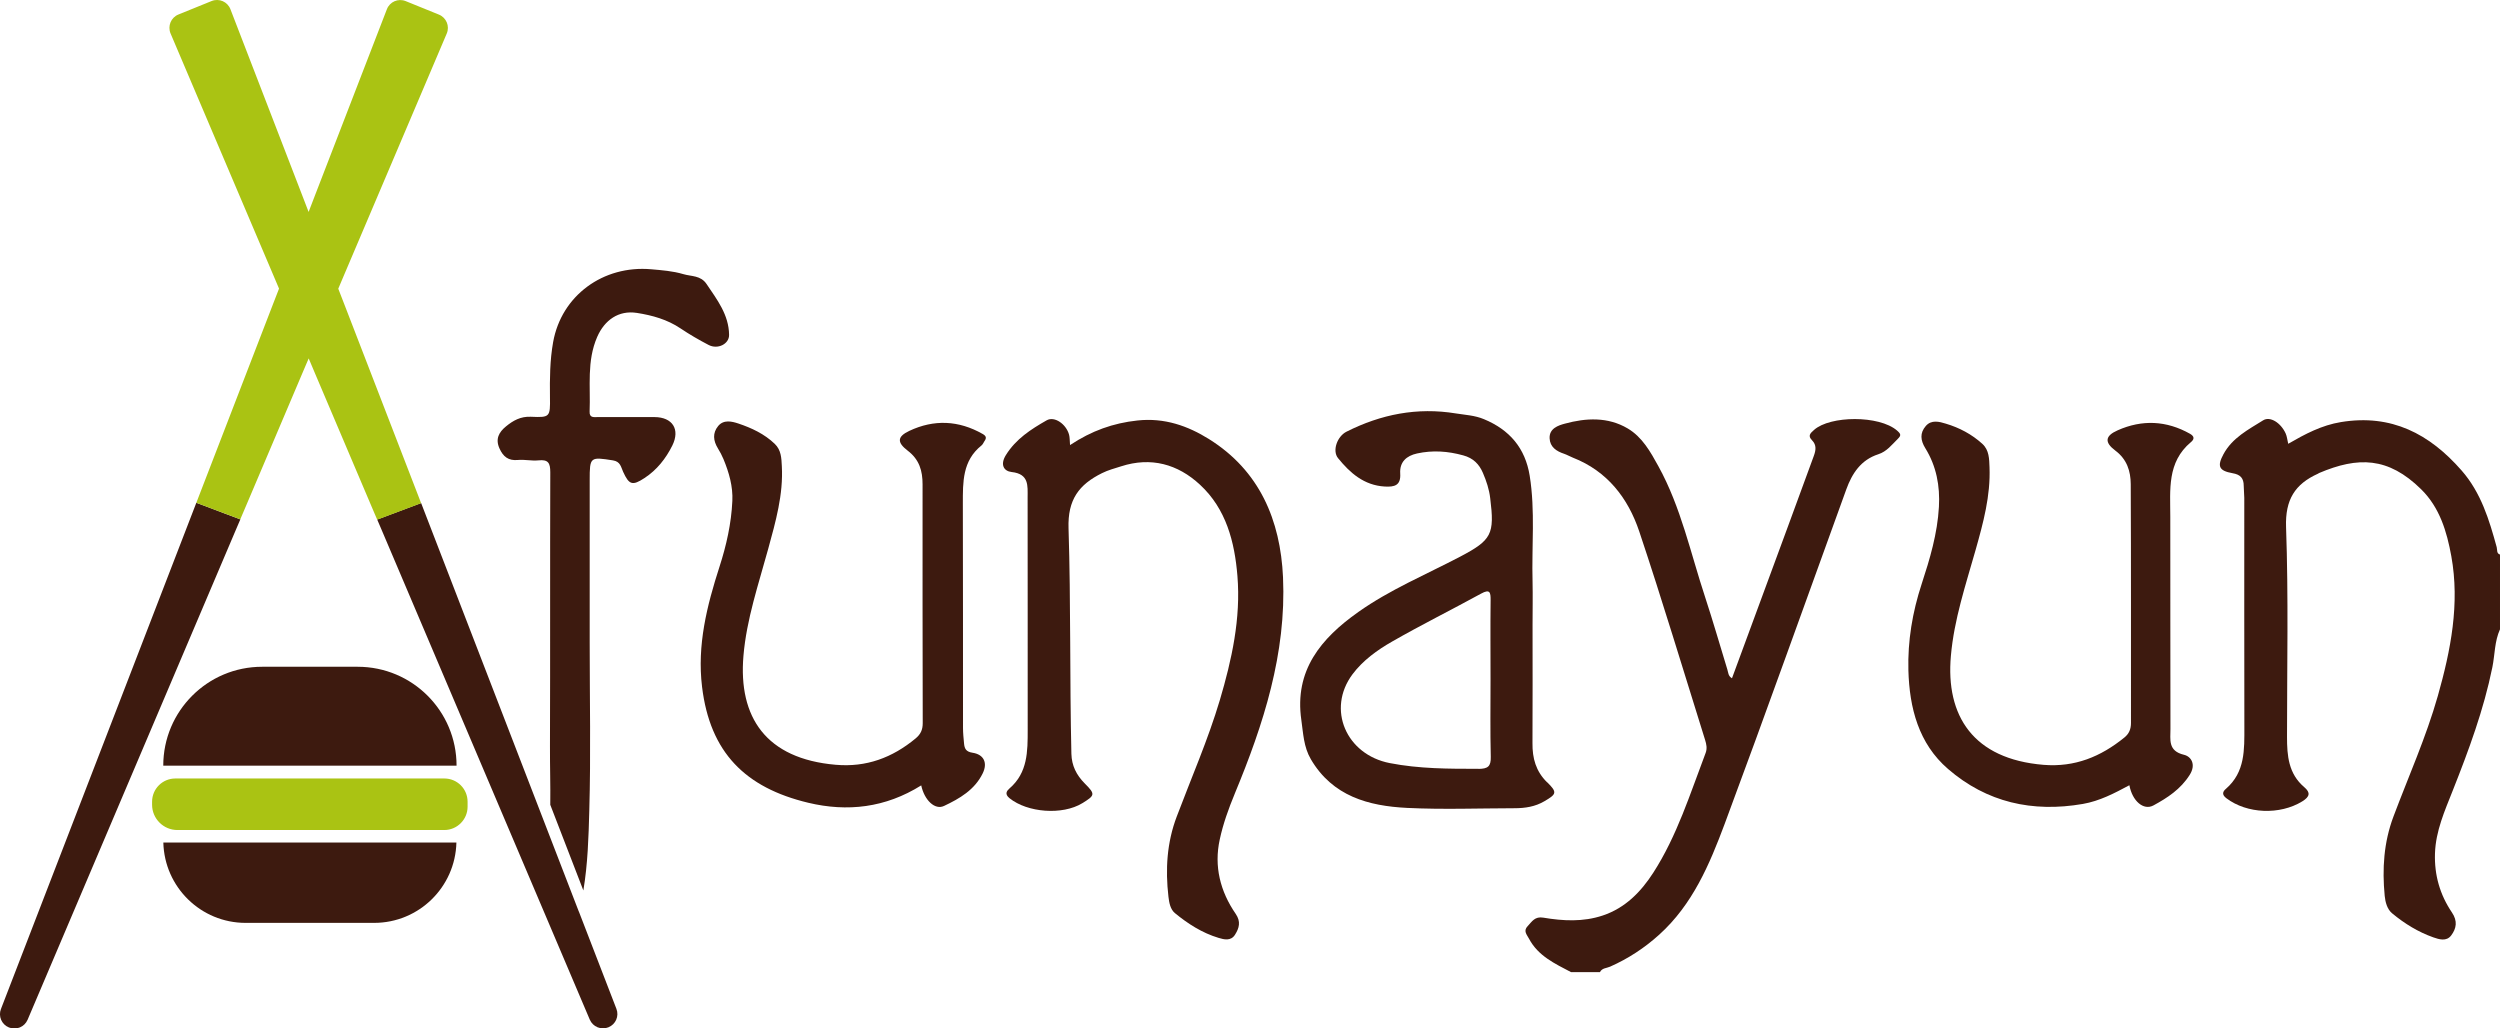
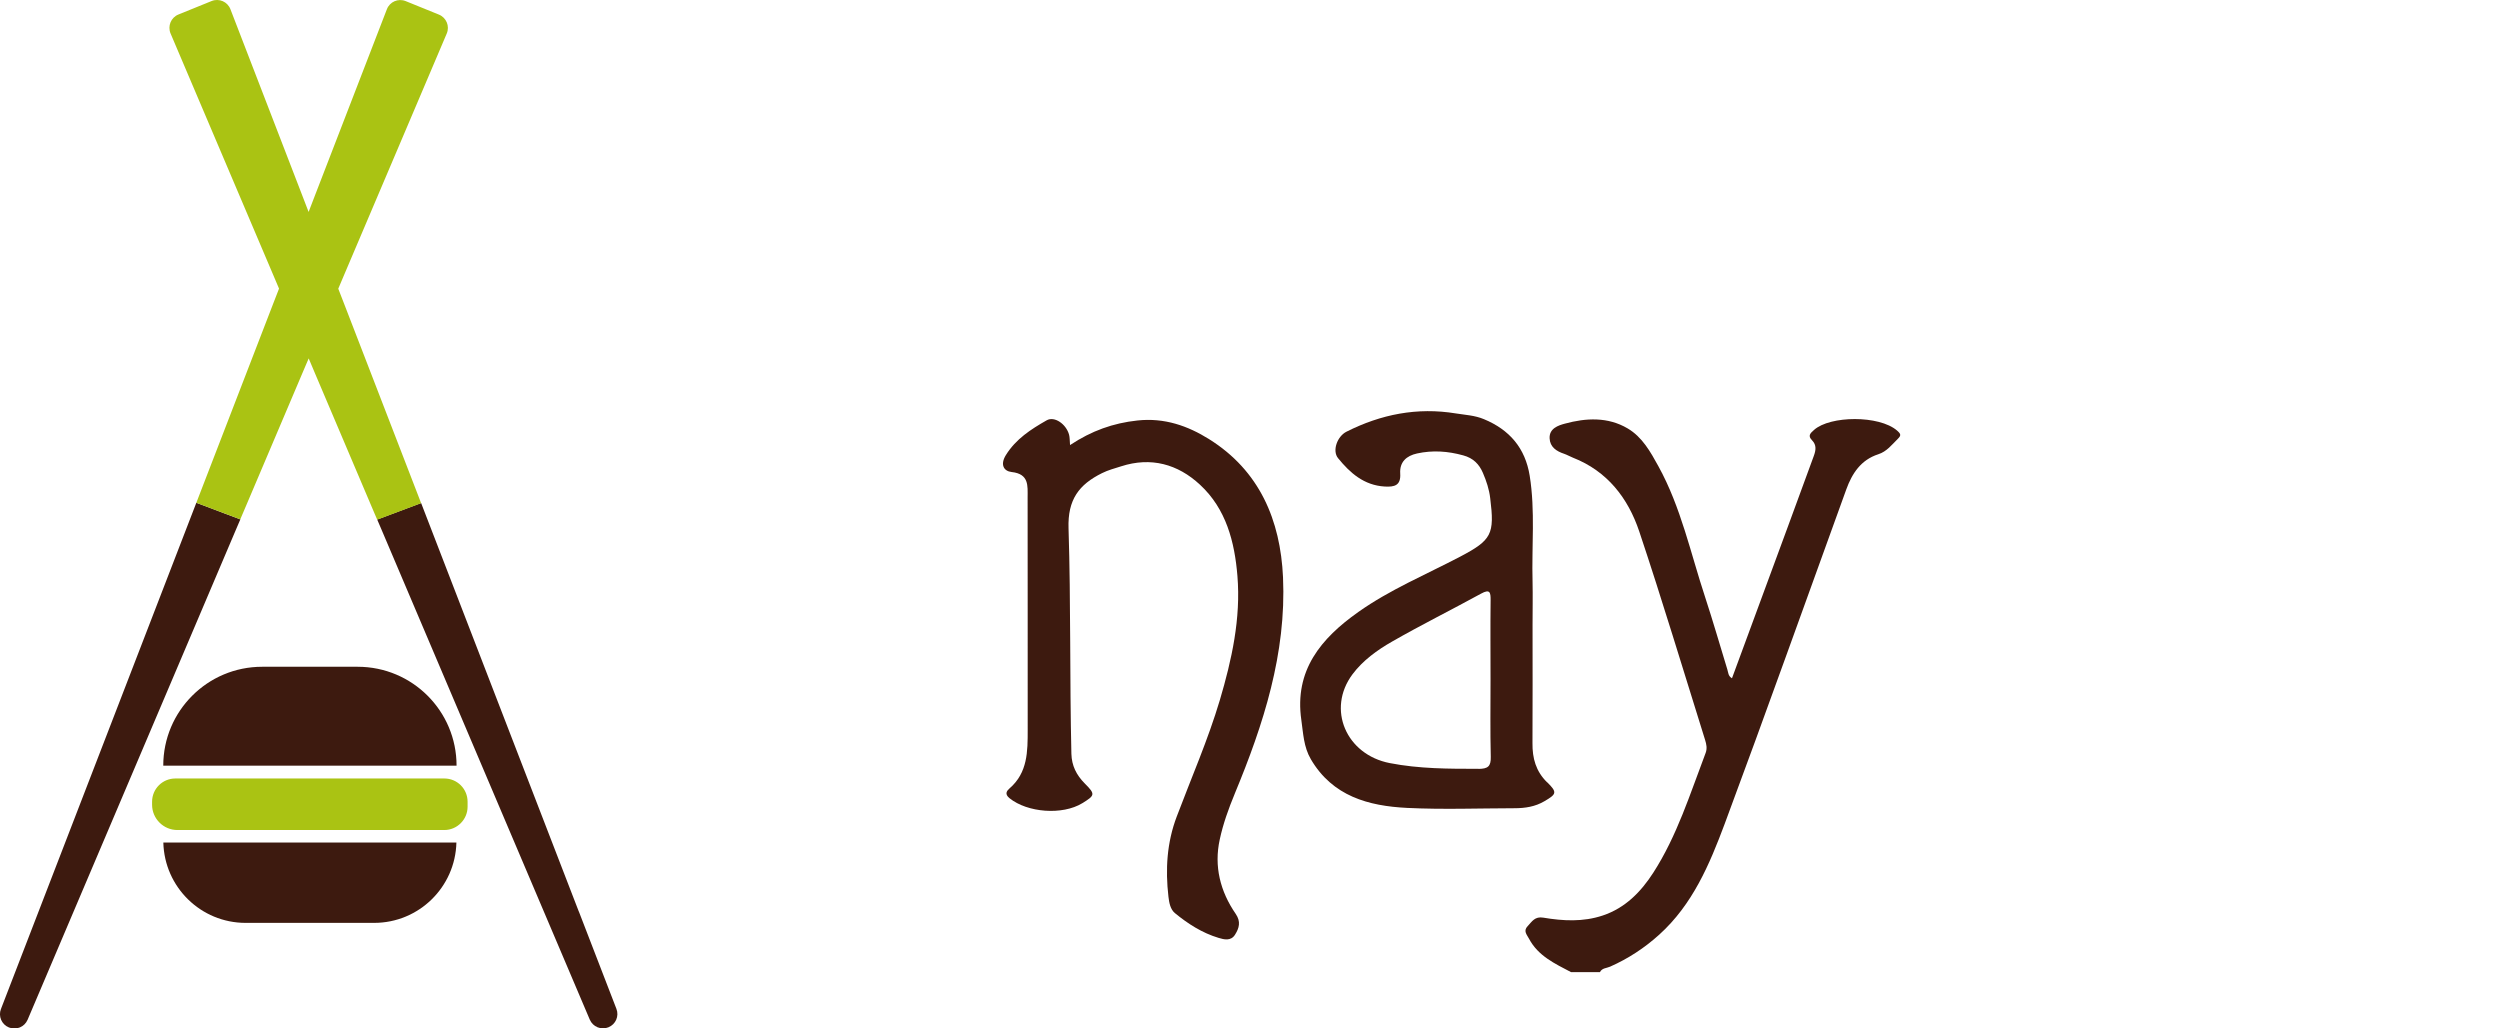
<svg xmlns="http://www.w3.org/2000/svg" id="Capa_2" viewBox="0 0 315.29 129.71">
  <defs>
    <style>.cls-1{fill:#3d1a0f;}.cls-2{fill:#aac313;}</style>
  </defs>
  <g id="Capa_1-2">
-     <path class="cls-1" d="M123.8,56.16c.15-.12.23-.33.34-.5.29-.4.27-.66-.21-.93-3.02-1.72-6.13-1.86-9.25-.39-1.52.72-1.59,1.44-.2,2.5,1.47,1.12,1.87,2.55,1.87,4.24,0,10.04-.01,20.07.02,30.11,0,.85-.26,1.41-.9,1.94-2.93,2.43-6.22,3.66-10.08,3.32-8.79-.76-12.29-5.99-11.63-13.74.39-4.63,1.91-9.05,3.13-13.52.93-3.4,1.91-6.82,1.71-10.41-.05-1.01-.08-2.02-.89-2.8-1.31-1.26-2.93-2.01-4.6-2.57-.79-.26-1.84-.53-2.54.32-.73.89-.62,1.86-.03,2.82.27.43.5.88.7,1.35.7,1.69,1.21,3.46,1.12,5.28-.13,2.83-.75,5.6-1.62,8.29-1.59,4.93-2.84,9.9-2.2,15.15,1,8.28,5.45,12.72,13.39,14.62,4.93,1.18,9.73.64,14.25-2.19.4,1.87,1.73,3.14,2.88,2.59,1.95-.92,3.87-2.03,4.88-4.12.63-1.3.16-2.37-1.3-2.59-.83-.13-1-.53-1.06-1.17-.06-.65-.13-1.31-.13-1.97,0-9.43,0-18.86-.02-28.28,0-2.71-.06-5.4,2.35-7.33Z" />
-     <path class="cls-1" d="M80.31,39.46c1.96.31,3.84.83,5.52,1.96,1.13.76,2.32,1.45,3.53,2.08,1.15.61,2.61-.11,2.59-1.27-.03-2.53-1.51-4.43-2.84-6.41-.75-1.11-1.91-.94-2.94-1.25-1.32-.39-2.68-.49-4.03-.61-6.06-.54-11.33,3.31-12.38,9.18-.41,2.28-.43,4.63-.4,6.96.04,2.49,0,2.57-2.4,2.46-1.3-.06-2.25.48-3.15,1.22-.88.72-1.36,1.57-.82,2.77.47,1.05,1.13,1.58,2.34,1.46.85-.08,1.73.14,2.58.05,1.23-.13,1.49.33,1.49,1.5-.04,11.51,0,23.01-.04,34.52-.01,2.47.07,4.95.04,7.42l4.17,10.8c.56-3.33.66-6.72.75-10.09.2-7.04.05-14.09.05-21.14,0-6.84,0-13.69,0-20.53,0-2.93.06-2.93,2.93-2.48.95.15,1.01.83,1.29,1.45.75,1.64,1.17,1.78,2.69.78,1.56-1.02,2.69-2.45,3.51-4.1,1.01-2.04.03-3.58-2.25-3.59-2.38,0-4.77,0-7.15,0-.48,0-1.07.13-1.03-.7.13-3.16-.38-6.35.96-9.42.93-2.12,2.7-3.37,4.98-3.02Z" />
    <path class="cls-1" d="M155.72,100.1c3.63-8.75,6.52-17.68,6.09-27.29-.33-7.22-2.96-13.45-9.33-17.43-2.67-1.67-5.63-2.72-9.03-2.35-3.06.33-5.77,1.29-8.5,3.1-.05-.6-.03-.96-.12-1.3-.37-1.36-1.85-2.38-2.83-1.82-1.98,1.13-3.87,2.34-5.14,4.38-.75,1.21-.27,2.03.73,2.14,2.21.24,2.01,1.75,2.01,3.18.02,9.78,0,19.57.01,29.35,0,2.7.01,5.38-2.29,7.37-.34.3-.66.7-.01,1.23,2.26,1.83,6.67,2.17,9.18.64,1.61-.99,1.68-1.13.32-2.49-1.06-1.07-1.65-2.25-1.69-3.75-.22-9.48-.06-18.96-.36-28.43-.12-3.63,1.32-5.52,4.22-6.96.78-.39,1.6-.6,2.41-.86,3.77-1.22,7.15-.28,9.95,2.32,3.31,3.06,4.37,7.23,4.72,11.51.44,5.35-.71,10.56-2.22,15.66-1.49,5-3.59,9.79-5.43,14.67-1.25,3.29-1.45,6.67-1.05,10.12.09.77.24,1.59.82,2.07,1.64,1.35,3.44,2.5,5.5,3.12.69.21,1.55.43,2.07-.39.53-.84.77-1.65.09-2.64-1.95-2.83-2.75-6-2.01-9.38.42-1.96,1.11-3.88,1.88-5.74Z" />
-     <path class="cls-1" d="M314.88,69.03c-.95-3.47-1.98-6.89-4.43-9.69-4.05-4.63-8.86-7.15-15.21-6.11-2.45.4-4.53,1.51-6.66,2.74-.12-.53-.16-.94-.32-1.3-.61-1.35-1.97-2.21-2.84-1.66-1.87,1.17-3.89,2.2-5.01,4.28-.8,1.49-.6,2.08,1.15,2.39,1.01.17,1.41.64,1.41,1.6,0,.5.07,1.01.07,1.51,0,9.63-.01,19.26.01,28.89,0,2.85.12,5.69-2.33,7.81-.39.33-.55.72.06,1.18,2.61,1.98,6.75,2.13,9.57.4.97-.6,1.06-1.11.25-1.8-1.99-1.69-2.17-3.97-2.17-6.34,0-8.82.19-17.65-.12-26.46-.12-3.45,1.12-5.42,4.03-6.73.05-.02.08-.06.13-.08,4.92-2.09,8.72-2.04,12.87,2.04,2.35,2.31,3.25,5.35,3.81,8.44,1.09,6.01-.07,11.87-1.7,17.63-1.48,5.21-3.7,10.16-5.6,15.22-1.22,3.25-1.43,6.6-1.1,10,.08.79.31,1.67.93,2.19,1.56,1.3,3.29,2.36,5.21,3.04.72.25,1.64.55,2.24-.24.67-.89.83-1.82.1-2.9-1.51-2.23-2.23-4.72-2.14-7.44.09-2.85,1.24-5.4,2.25-7.96,2.01-5.07,3.9-10.17,4.99-15.54.32-1.59.27-3.26.96-4.77v-9.43c-.46-.15-.32-.57-.41-.89Z" />
-     <path class="cls-1" d="M276.33,55.74c.38-.32.48-.68-.13-1.03-2.98-1.68-6.05-1.81-9.13-.44-1.59.7-1.69,1.51-.29,2.56,1.48,1.11,1.93,2.61,1.94,4.23.05,10.04.02,20.08.03,30.12,0,.77-.24,1.36-.84,1.84-2.97,2.41-6.24,3.76-10.18,3.44-8.88-.73-12.37-6.18-11.69-13.76.4-4.57,1.87-8.95,3.12-13.36.96-3.4,1.89-6.82,1.75-10.41-.04-1.05-.04-2.16-.9-2.95-1.33-1.21-2.9-2.04-4.61-2.55-.81-.25-1.82-.53-2.53.3-.76.88-.67,1.8-.06,2.79,1.4,2.26,1.87,4.76,1.72,7.41-.19,3.37-1.14,6.56-2.18,9.73-1.16,3.54-1.77,7.18-1.67,10.88.13,4.73,1.28,9.23,5,12.44,4.88,4.22,10.65,5.51,17,4.41,2.13-.37,3.98-1.35,5.87-2.36.37,1.99,1.78,3.22,3.03,2.55,1.77-.96,3.44-2.05,4.58-3.86.83-1.31.18-2.32-.73-2.53-2.05-.49-1.69-1.93-1.7-3.26-.02-8.93-.01-17.85-.02-26.78,0-3.37-.43-6.85,2.6-9.39Z" />
    <path class="cls-1" d="M239.25,54.3c-2.26-1.95-8.44-1.89-10.47-.08-.51.45-.8.75-.25,1.31.59.6.48,1.26.22,1.97-1.11,2.99-2.19,5.98-3.29,8.97-2.34,6.35-4.68,12.7-7.03,19.07-.49-.28-.46-.72-.58-1.09-.93-3.04-1.81-6.1-2.8-9.12-1.84-5.56-3.04-11.34-5.9-16.53-1-1.82-2.04-3.69-3.88-4.77-2.49-1.47-5.24-1.33-7.92-.6-.82.22-1.98.6-1.92,1.85.05,1.1.86,1.63,1.83,1.95.38.13.73.34,1.11.49,4.34,1.7,6.95,5.1,8.36,9.29,2.92,8.72,5.56,17.54,8.31,26.31.17.54.28,1.07.07,1.63-1.96,5.15-3.6,10.45-6.61,15.12-1.55,2.4-3.52,4.44-6.37,5.39-2.48.83-5,.69-7.5.27-1.07-.18-1.42.49-1.96,1.06-.6.62-.11,1.08.17,1.61,1.15,2.17,3.26,3.13,5.29,4.2h3.65c.26-.53.84-.49,1.28-.69,2.28-1.01,4.33-2.35,6.19-4.03,4.22-3.81,6.35-8.87,8.26-13.98,5.22-14.02,10.23-28.12,15.34-42.19.73-2.01,1.84-3.71,4.03-4.42,1.07-.34,1.72-1.21,2.47-1.95.43-.42.39-.61-.09-1.03Z" />
    <path class="cls-1" d="M195.11,98.66c-1.42-1.4-1.86-3.04-1.84-4.94.03-4.97.01-9.93.01-14.9,0-1.82.04-3.65,0-5.47-.12-4.45.35-8.92-.36-13.35-.56-3.49-2.54-5.8-5.78-7.14-1.15-.48-2.34-.53-3.53-.72-4.87-.8-9.44.11-13.79,2.3-1.18.59-1.83,2.41-1.07,3.34,1.51,1.86,3.27,3.43,5.89,3.58,1.23.07,2.05-.13,1.95-1.65-.09-1.45.79-2.23,2.12-2.52,1.96-.43,3.88-.3,5.83.24,1.26.34,2.01,1.11,2.48,2.21.44,1.02.79,2.08.92,3.19.56,4.54.22,5.27-3.84,7.4-4.3,2.25-8.8,4.13-12.79,6.95-4.71,3.33-8.09,7.36-7.19,13.62.24,1.68.29,3.4,1.2,4.95,2.74,4.67,7.27,5.9,12.15,6.14,4.5.22,9.02.05,13.53.04,1.33,0,2.61-.19,3.79-.89,1.51-.89,1.64-1.1.34-2.38ZM186.45,96.96c-3.74,0-7.48,0-11.17-.72-5.52-1.07-7.98-6.81-4.71-11.2,1.29-1.73,3.12-3.06,5-4.13,3.68-2.11,7.49-4,11.21-6.04,1.13-.62,1.22-.17,1.21.83-.04,3.34-.01,6.69-.01,10.03h0c0,3.24-.05,6.48.03,9.72.03,1.22-.37,1.51-1.56,1.52Z" />
    <path class="cls-1" d="M30.3,65.5l-5.54-2.09-.54,1.4L.12,127.25c-.36.92.09,1.96,1.01,2.33.92.37,1.96-.06,2.35-.97l26.24-61.73.59-1.38Z" />
    <path class="cls-1" d="M73,114.97l-3.74-9.69-15.61-40.44-.54-1.4-5.54,2.08.59,1.38,26.22,61.69c.39.91,1.43,1.34,2.35.97.92-.37,1.37-1.41,1.01-2.33l-4.74-12.28Z" />
    <path class="cls-1" d="M45.11,84.09h-12.05c-6.89,0-12.47,5.58-12.47,12.47h36.99c0-6.89-5.58-12.47-12.47-12.47Z" />
    <path class="cls-1" d="M30.98,116.39h16.2c5.65,0,10.24-4.51,10.38-10.13H20.6c.14,5.62,4.73,10.13,10.38,10.13Z" />
    <path class="cls-2" d="M34.35,34.42l.84,1.98-.78,2.01-9.11,23.6-.54,1.4,5.54,2.09.59-1.38,7.22-17,.82-1.92.81,1.92,7.24,17.04.59,1.38,5.54-2.08-.54-1.4-9.13-23.64-.78-2.01.84-1.98,12.84-30.2c.4-.93-.05-2.01-.99-2.39l-4.19-1.7c-.94-.38-2.01.08-2.37,1.03l-9.07,23.48-.8,2.08-.8-2.08L29.06,1.16c-.36-.94-1.43-1.41-2.37-1.03l-4.19,1.7c-.94.38-1.38,1.46-.99,2.39l12.84,30.2Z" />
    <path class="cls-2" d="M56.05,98.18H22.11c-1.62,0-2.93,1.31-2.93,2.93v.38c0,1.76,1.44,3.19,3.19,3.19h33.66c1.62,0,2.94-1.32,2.94-2.94v-.63c0-1.62-1.31-2.93-2.93-2.93Z" />
  </g>
</svg>